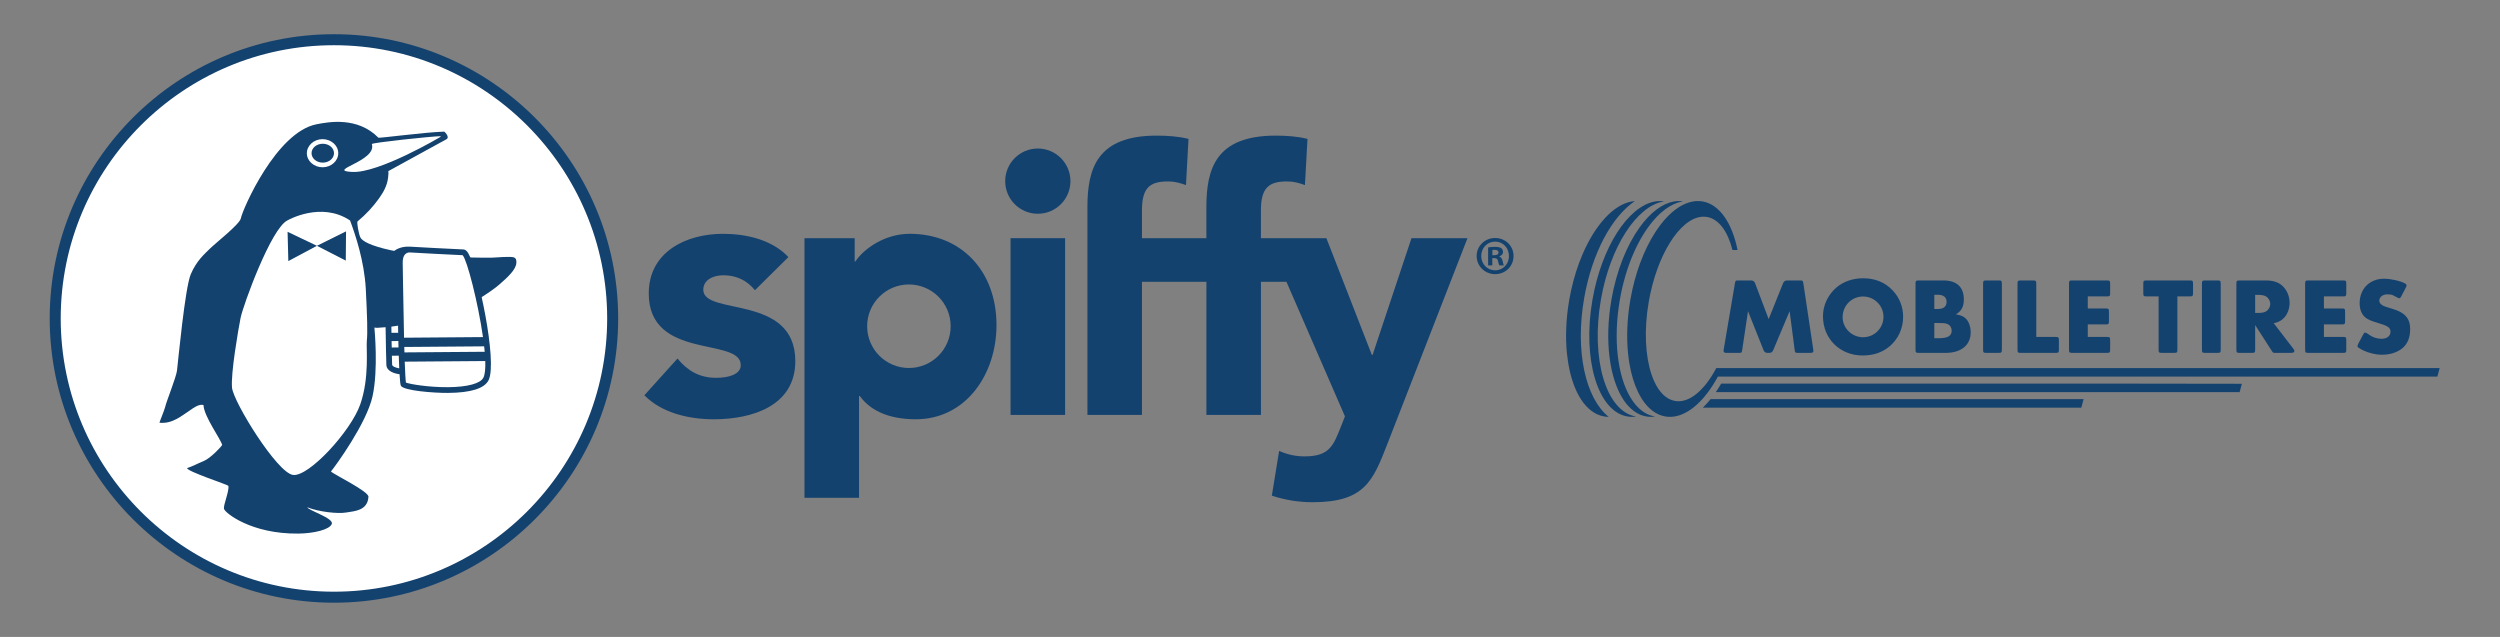
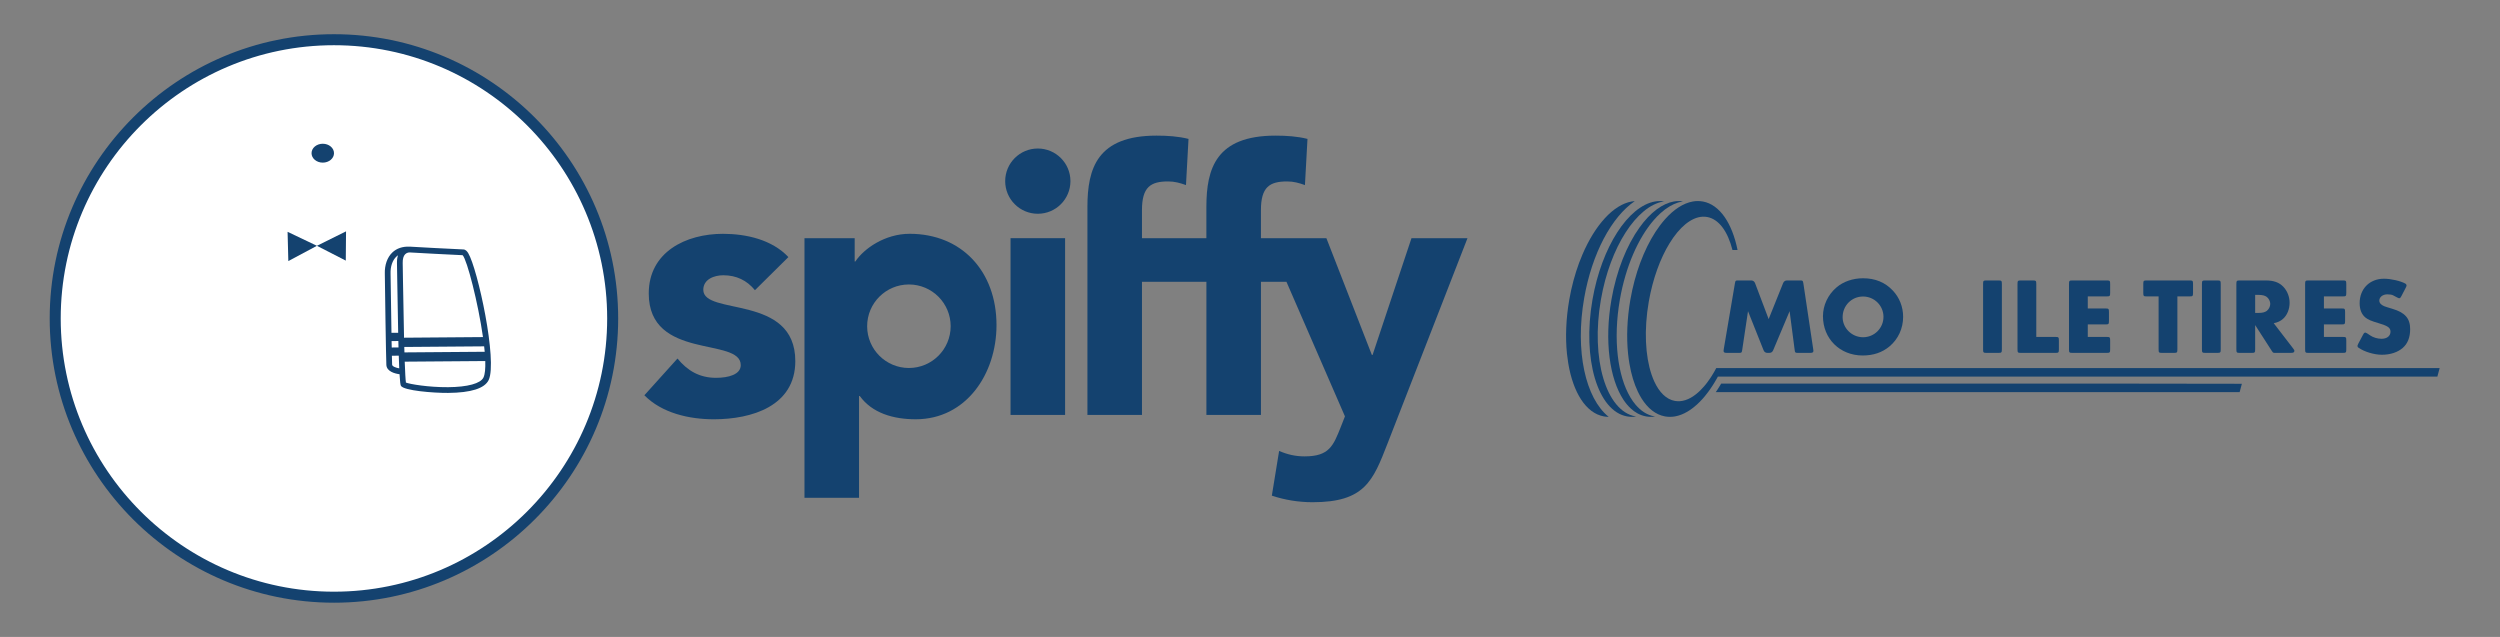
<svg xmlns="http://www.w3.org/2000/svg" id="a" viewBox="0 0 400 101.905">
  <rect x="0" y="0" width="400" height="101.905" fill="#808080" stroke="none" />
  <defs>
    <style>.b{fill:#fff;}.c,.d{fill:#14426f;}.d{fill-rule:evenodd;}</style>
  </defs>
  <g>
    <g>
-       <path class="c" d="M333.378,63.857l-.367,1.37h-60.564c.354-.341,.703-.716,1.04-1.119l.043-.049c.055-.066,.11-.134,.164-.202h59.683Z" />
      <path class="c" d="M336.413,61.373l22.287,.031-.358,1.339h-83.819c.082-.121,.168-.247,.258-.385,.129-.196,.265-.412,.419-.666,.065-.109,.127-.214,.188-.319h61.026Z" />
      <path class="c" d="M261.57,32.179c-.163,.009-.327,.03-.49,.058-2.929,.511-5.857,3.745-7.883,8.474-.194,.443-.376,.905-.551,1.377-.66,1.795-1.197,3.764-1.561,5.853-.534,3.076-.637,6.033-.371,8.653v.005c.058,.532,.128,1.055,.212,1.557,.782,4.646,2.821,7.946,5.687,8.469,.012,.002,.023,.002,.035,.007,.247,.042,.497,.063,.744,.065-3.711-2.971-5.407-10.488-3.925-18.987,1.249-7.167,4.383-12.999,8.103-15.531Z" />
      <path class="c" d="M269.303,32.218c-.044,.007-.084,.012-.128,.019-.91,.159-1.82,.581-2.702,1.228-.049,.035-.098,.072-.145,.107-.215,.163-.427,.341-.639,.532-.369,.331-.731,.702-1.083,1.111-2.453,2.821-4.497,7.381-5.426,12.725-1.108,6.357-.359,12.212,1.678,15.633,.259,.436,.539,.833,.84,1.185,.852,1.004,1.865,1.657,3.01,1.865,.009,.002,.023,.002,.033,.007,.03,.007,.065,.009,.096,.014-.483,.072-.966,.07-1.445-.014-.009-.005-.023-.005-.033-.007-.495-.091-.964-.261-1.407-.511-.355-.198-.691-.443-1.01-.735-.411-.376-.791-.824-1.137-1.337-.023-.033-.047-.065-.068-.1-2.208-3.358-3.057-9.407-1.907-16,.808-4.644,2.457-8.695,4.485-11.528,.427-.602,.873-1.146,1.332-1.631,.469-.497,.954-.931,1.447-1.295,.453-.336,.912-.611,1.379-.821,.448-.205,.898-.348,1.351-.427,.492-.084,.987-.098,1.477-.019Z" />
      <path class="c" d="M266.269,32.218c-.044,.007-.084,.014-.128,.02-4.258,.742-8.522,7.241-9.995,15.703-1.652,9.473,.823,17.827,5.529,18.683,.01,.003,.024,.003,.034,.007,.03,.007,.064,.01,.094,.013-.482,.074-.964,.071-1.443-.013-.01-.003-.024-.003-.034-.007-4.706-.856-7.181-9.21-5.529-18.683,1.473-8.462,5.738-14.961,9.995-15.703,.492-.084,.988-.098,1.477-.02Z" />
      <path class="c" d="M274.858,60.259c-.043,.08-.088,.16-.131,.24-.129,.231-.26,.457-.391,.677-.04,.066-.08,.132-.121,.197-.092,.147-.183,.292-.276,.434-.142,.216-.285,.428-.43,.631-.074,.104-.149,.206-.224,.306-.174,.233-.35,.458-.529,.673l-.039,.046c-.114,.136-.227,.267-.343,.394-.282,.313-.57,.603-.86,.867-.196,.179-.395,.347-.596,.503-.619,.484-1.252,.857-1.89,1.107-.338,.132-.677,.229-1.016,.29-.528,.094-1.062,.098-1.588,.007-.009-.005-.023-.005-.032-.007-1.484-.271-2.745-1.286-3.723-2.845-.219-.345-.422-.716-.609-1.111-.609-1.274-1.068-2.802-1.356-4.513-.086-.501-.156-1.024-.212-1.556v-.004c-.268-2.621-.165-5.578,.369-8.654,.364-2.089,.9-4.058,1.562-5.853,.175-.472,.356-.934,.55-1.377,.759-1.773,1.647-3.334,2.614-4.622,.266-.357,.539-.691,.817-1.004,1.4-1.573,2.926-2.581,4.454-2.847,.523-.091,1.043-.096,1.563-.004,.01,.002,.024,.002,.033,.004,2.718,.497,4.691,3.491,5.555,7.758h-.813c-.751-2.951-2.167-4.948-4.063-5.279-1.82-.318-3.748,.964-5.407,3.302-.21,.294-.416,.607-.614,.934-1.468,2.399-2.665,5.642-3.305,9.304-.786,4.506-.557,8.705,.439,11.659,.129,.38,.269,.741,.421,1.079,.803,1.767,1.939,2.915,3.334,3.157,.134,.023,.269,.038,.403,.043,.258,.013,.516-.006,.777-.054h.001c.3-.056,.6-.15,.899-.282,.246-.107,.49-.239,.734-.394,.024-.015,.048-.03,.072-.046,.292-.192,.581-.417,.865-.673,.109-.097,.216-.199,.324-.306,.198-.195,.394-.406,.587-.631,.12-.139,.237-.284,.355-.434,.051-.064,.102-.131,.152-.197,.162-.215,.322-.442,.48-.677,.053-.079,.106-.159,.156-.24,.024-.036,.047-.072,.07-.109,.252-.396,.496-.818,.731-1.262h115.74l-.366,1.37h-115.124Z" />
    </g>
    <g>
      <path class="c" d="M285.297,45.305q.174-.435,.643-.435h1.999c.504,0,.521,.018,.608,.521l1.563,10.445c.018,.104,.035,.227,.035,.296,0,.261-.139,.33-.573,.33h-1.843c-.486,0-.538-.035-.591-.539l-.799-6.135-2.625,6.239q-.174,.435-.625,.435h-.278q-.47,0-.644-.435l-2.485-6.239-.921,6.152c-.069,.504-.104,.521-.608,.521h-1.808c-.451,0-.573-.069-.573-.33,0-.069,.018-.209,.035-.296l1.772-10.445c.087-.504,.104-.521,.608-.521h1.981q.469,0,.643,.435l2.173,5.752,2.312-5.752Z" />
      <path class="c" d="M302.832,46.469c1.078,1.129,1.669,2.624,1.669,4.223,0,1.842-.782,3.563-2.173,4.727-1.164,.974-2.589,1.46-4.292,1.46-3.65,0-6.361-2.677-6.361-6.292,0-1.738,.8-3.441,2.172-4.605,1.096-.938,2.625-1.46,4.241-1.46,1.929,0,3.511,.643,4.744,1.947Zm-8.012,4.275c0,1.755,1.478,3.215,3.268,3.215,1.808,0,3.268-1.46,3.268-3.267,0-1.79-1.46-3.25-3.268-3.25-1.825,0-3.268,1.46-3.268,3.302Z" />
-       <path class="c" d="M310.948,44.87c2.12,0,3.267,1.06,3.267,3.024,0,1.165-.364,1.86-1.269,2.398,.834,.157,1.234,.33,1.616,.713,.47,.486,.748,1.286,.748,2.172,0,2.034-1.53,3.285-3.998,3.285h-4.258c-.521,0-.573-.052-.573-.573v-10.445c0-.521,.052-.574,.573-.574h3.894Zm-.904,4.571c.921,0,1.408-.4,1.408-1.147,0-.73-.487-1.13-1.408-1.13h-.556v2.277h.556Zm.104,4.675c1.494,0,2.12-.364,2.12-1.216,0-.435-.226-.834-.573-1.008s-.608-.208-1.599-.208h-.608v2.433h.66Z" />
      <path class="c" d="M320.299,55.889c0,.521-.053,.573-.574,.573h-1.859c-.521,0-.573-.052-.573-.573v-10.445c0-.521,.052-.574,.573-.574h1.859c.521,0,.574,.052,.574,.574v10.445Z" />
      <path class="c" d="M328.849,53.908c.521,0,.573,.052,.573,.573v1.408c0,.521-.052,.573-.573,.573h-5.475c-.521,0-.573-.052-.573-.573v-10.445c0-.521,.052-.574,.573-.574h1.859c.521,0,.574,.052,.574,.574v8.464h3.041Z" />
      <path class="c" d="M334.045,49.354h2.815c.521,0,.573,.052,.573,.574v1.408c0,.521-.052,.573-.573,.573h-2.815v1.999h3.007c.521,0,.573,.052,.573,.573v1.408c0,.521-.053,.573-.573,.573h-5.44c-.521,0-.573-.052-.573-.573v-10.445c0-.521,.052-.574,.573-.574h5.44c.521,0,.573,.052,.573,.574v1.408c0,.521-.053,.573-.573,.573h-3.007v1.929Z" />
      <path class="c" d="M348.382,55.889c0,.521-.053,.573-.574,.573h-1.859c-.521,0-.573-.052-.573-.573v-8.464h-1.877c-.521,0-.573-.052-.573-.573v-1.408c0-.521,.052-.574,.573-.574h6.812c.521,0,.574,.052,.574,.574v1.408c0,.521-.053,.573-.574,.573h-1.929v8.464Z" />
      <path class="c" d="M355.316,55.889c0,.521-.053,.573-.574,.573h-1.859c-.521,0-.573-.052-.573-.573v-10.445c0-.521,.052-.574,.573-.574h1.859c.521,0,.574,.052,.574,.574v10.445Z" />
      <path class="c" d="M366.874,55.716c.191,.243,.226,.312,.226,.417,0,.243-.156,.33-.591,.33h-2.398c-.399,0-.417-.018-.556-.226l-.087-.122-2.642-4.102v3.876c0,.521-.053,.573-.574,.573h-1.859c-.521,0-.573-.052-.573-.573v-10.445c0-.521,.052-.574,.573-.574h4.102c1.321,0,2.173,.313,2.851,1.025,.626,.661,.99,1.599,.99,2.555,0,1.025-.399,1.999-1.06,2.572-.4,.348-.782,.539-1.478,.695l3.076,3.998Zm-5.492-5.648c.573,0,1.008-.104,1.286-.313,.33-.244,.573-.713,.573-1.13s-.243-.886-.573-1.129c-.278-.209-.713-.313-1.286-.313h-.556v2.885h.556Z" />
      <path class="c" d="M371.826,49.354h2.815c.521,0,.573,.052,.573,.574v1.408c0,.521-.052,.573-.573,.573h-2.815v1.999h3.007c.521,0,.573,.052,.573,.573v1.408c0,.521-.053,.573-.573,.573h-5.44c-.521,0-.573-.052-.573-.573v-10.445c0-.521,.052-.574,.573-.574h5.44c.521,0,.573,.052,.573,.574v1.408c0,.521-.053,.573-.573,.573h-3.007v1.929Z" />
      <path class="c" d="M384.251,47.321c-.174,.348-.243,.399-.417,.399q-.087,0-.938-.469c-.191-.104-.521-.156-.921-.156-.73,0-1.286,.435-1.286,1.008,0,.209,.104,.435,.278,.574,.33,.278,.451,.33,1.807,.73,2.017,.591,2.851,1.529,2.851,3.25,0,1.321-.399,2.329-1.182,3.007-.816,.713-2.016,1.096-3.337,1.096-1.234,0-2.798-.47-3.72-1.112-.139-.087-.19-.191-.19-.313,0-.052,.052-.191,.139-.365l.729-1.372c.174-.331,.244-.383,.418-.383q.104,0,.781,.47c.452,.312,1.147,.521,1.791,.521,.852,0,1.425-.451,1.425-1.129,0-.626-.399-.921-1.808-1.339-1.286-.382-1.79-.591-2.207-.938-.608-.504-.921-1.269-.921-2.294,0-2.294,1.599-3.911,3.893-3.911,1.112,0,2.642,.348,3.424,.782,.122,.07,.191,.191,.191,.295,0,.087-.018,.122-.14,.382l-.66,1.269Z" />
    </g>
  </g>
  <g>
    <path class="c" d="M120.789,46.429c-1.28-1.571-2.969-2.387-5.061-2.387-1.454,0-3.2,.637-3.2,2.328,0,4.189,14.722,.64,14.722,11.403,0,7.218-6.985,9.312-13.036,9.312-3.954,0-8.319-.991-11.114-3.842l5.296-5.878c1.629,1.982,3.55,3.086,6.171,3.086,1.975,0,3.954-.524,3.954-2.034,0-4.542-14.721-.7-14.721-11.465,0-6.633,5.936-9.542,11.871-9.542,3.723,0,7.855,.93,10.473,3.723l-5.354,5.297Z" />
    <rect class="c" x="161.686" y="38.108" width="8.729" height="28.28" />
    <path class="c" d="M182.715,38.108v-4.482c0-3.721,1.396-4.597,4.189-4.597,1.049,0,1.862,.233,2.853,.583l.406-7.389c-1.627-.408-3.374-.524-5.119-.524-9.485,0-11.056,5.237-11.056,11.405v33.284h8.727v-21.298" />
    <path class="c" d="M181.988,45.09h11.036v21.298h8.727v-21.298h4.081l9.359,21.529-.64,1.632c-1.224,3.08-1.862,4.77-5.82,4.77-1.456,0-2.734-.293-4.072-.874l-1.165,7.156c2.095,.7,4.306,1.052,6.519,1.052,8.321,0,9.657-3.379,11.984-9.371l12.801-32.875h-8.961l-6.223,18.678h-.117l-7.275-18.678h-10.473v-4.482c0-3.721,1.398-4.597,4.191-4.597,1.046,0,1.861,.233,2.85,.583l.408-7.389c-1.632-.408-3.375-.524-5.122-.524-9.486,0-11.055,5.237-11.055,11.405v5.004h-11.036" />
    <path class="c" d="M145.537,37.408c-3.96,0-7.334,2.387-8.673,4.423h-.116v-3.723h-8.03v41.544h8.729v-16.292h.116c1.981,2.734,5.352,3.724,8.962,3.724,8.03,0,12.916-7.214,12.916-15.07,0-8.552-5.527-14.607-13.904-14.607m-.111,21.471c-3.692,0-6.682-2.993-6.682-6.681,0-3.692,2.989-6.682,6.682-6.682,3.689,0,6.68,2.99,6.68,6.682,0,3.689-2.991,6.681-6.68,6.681" />
    <path class="c" d="M171.27,28.982c0,2.882-2.337,5.22-5.22,5.22s-5.22-2.338-5.22-5.22,2.337-5.22,5.22-5.22,5.22,2.337,5.22,5.22" />
-     <path class="c" d="M242.169,40.953c0,1.63-1.279,2.909-2.945,2.909-1.648,0-2.962-1.279-2.962-2.909,0-1.595,1.314-2.874,2.962-2.874,1.666,0,2.945,1.279,2.945,2.874Zm-5.171,0c0,1.279,.946,2.296,2.244,2.296,1.262,0,2.191-1.017,2.191-2.279,0-1.28-.929-2.314-2.209-2.314s-2.226,1.034-2.226,2.296Zm1.77,1.507h-.666v-2.874c.263-.053,.631-.088,1.105-.088,.543,0,.789,.088,.999,.211,.158,.123,.28,.35,.28,.631,0,.315-.245,.561-.596,.666v.035c.28,.105,.438,.315,.525,.701,.088,.438,.141,.614,.211,.719h-.719c-.088-.105-.14-.367-.228-.701-.053-.315-.228-.456-.596-.456h-.315v1.157Zm.017-1.63h.315c.368,0,.666-.123,.666-.42,0-.263-.193-.439-.614-.439-.176,0-.298,.018-.368,.036v.823Z" />
    <g>
      <path class="b" d="M98.028,50.951c0,24.632-19.965,44.599-44.597,44.599S8.834,75.583,8.834,50.951C8.834,26.322,28.8,6.354,53.431,6.354s44.597,19.967,44.597,44.597Z" />
      <path class="c" d="M53.43,96.432c-25.076,0-45.478-20.404-45.478-45.482C7.952,25.874,28.354,5.473,53.43,5.473s45.478,20.402,45.478,45.478c0,25.078-20.402,45.482-45.478,45.482Zm0-89.197C29.326,7.235,9.715,26.845,9.715,50.951c0,24.107,19.611,43.719,43.716,43.719s43.716-19.612,43.716-43.719c0-24.106-19.611-43.716-43.716-43.716Z" />
    </g>
    <g>
      <polygon class="d" points="46.133 41.772 46.013 37.09 50.706 39.328 46.133 41.772" />
      <polygon class="d" points="55.325 41.698 55.367 37.016 50.706 39.328 55.325 41.698" />
    </g>
    <g>
-       <path class="d" d="M63.975,42.103c-.02-.865,.2-1.382,.484-1.697-.58-.098-1.189-.212-1.882-.36-3.366-.726-4.685-1.507-4.936-2.096-.257-.581-.57-2.351-.439-2.52,1.335-1.103,2.503-2.366,3.445-3.692,.693-.981,1.298-2.005,1.453-3.353,.154-1.344-.063-.718,.051-1.018l8.428-4.621c.389-.241,.922-.435,1.019-.622,.155-.315-.232-.861-.521-1.066-3.499,.128-10.492,1.098-10.54,.965-3.334-3.373-7.921-2.522-9.881-2.142-6.45,1.244-11.833,13.578-12.127,15.07-.166,.907-4.026,3.929-4.941,4.832-.875,.872-2.147,1.933-3.065,4.095-.918,2.159-2.017,13.865-2.204,15.418-.13,1.072-1.667,4.847-1.893,5.817-.113,.502-.911,2.405-.913,2.525,2.155,.217,3.612-1.185,5.01-2.07,.203-.133,1.347-1.039,2.043-.741,.049,1.787,2.792,5.473,2.982,6.38-.041,.133-1.787,2.083-2.972,2.568-1.173,.483-1.608,.774-2.639,1.124-.046,.518,6.461,2.636,6.602,2.833,.17,.872-.854,3.092-.692,3.703,.159,.611,4.325,4.032,11.927,3.94,2.41-.033,4.977-.618,5.315-1.553,.337-.922-3.833-2.181-3.91-2.653,1.793,.724,4.848,1.068,6.202,.835,1.356-.228,3.437-.287,3.572-2.518,.063-.863-5.578-3.588-6-4.047,.731-.887,5.718-7.733,6.654-12.036,.946-4.301,.32-10.697,.298-10.988,.611,.076,.35,.02,1.831-.063,.477-.028,1.362-.144,2.411-.311-.089-4.35-.145-8.796-.171-9.938Zm-4.476-19.054c-.066-.222,9.747-1.259,10.95-1.257,.054,.026,.069,.059,.054,.098,0,0-9.849,5.845-14.16,5.621-4.318-.224,4.018-1.703,3.155-4.462Zm-7.905-.787c1.394,0,2.518,1.003,2.528,2.236,.009,1.236-1.108,2.252-2.487,2.265h-.022c-1.376,0-2.505-1-2.516-2.23-.007-1.239,1.114-2.258,2.497-2.271Zm6.044,42.448c-1.503,4.282-8.212,11.597-10.748,11.28-2.54-.313-9.544-11.669-9.766-13.959-.213-2.294,.987-9.207,1.368-11.16,.385-1.955,4.895-14.4,7.522-15.618,0,0,5.341-3.086,9.996,.022,.834,2.24,2.273,6.461,2.517,10.951,.232,4.491,.304,6.987,.169,8.277-.129,1.25,.442,5.919-1.057,10.208Z" />
-       <path class="d" d="M81.013,41.111c-.699-.007-1.721,.113-2.326,.115-.411,.003-1.847,.022-3.938-.038,.566,1.241,1.276,3.767,1.896,6.616,1.368-.844,2.555-1.681,3.186-2.229,1.41-1.224,2.708-2.407,2.788-3.508,.084-1.091-.609-.948-1.606-.957Z" />
-     </g>
+       </g>
    <path class="c" d="M74.916,40.504c-.148-.25-.396-.574-.765-.594-1.285-.035-8.417-.435-8.464-.441,0,0-.055-.007-.15-.004h-.013c-1.113-.048-2.066,.274-2.755,.937-.815,.776-1.243,2.022-1.198,3.395,.011,1.553,.189,13.578,.246,14.598,.061,1.063,1.4,1.39,2.109,1.481,.074,1.229,.137,1.703,.224,1.853,.439,.772,5.214,1.157,7.548,1.137h0c3.656-.028,5.841-.718,6.487-2.055,1.442-3.014-1.758-17.819-3.268-20.306Zm-12.426,3.273c-.035-1.126,.299-2.116,.92-2.714,.081-.078,.174-.152,.271-.222-.123,.365-.178,.785-.166,1.268,.011,.433,.019,1.344,.041,2.542,.051,3.538,.1,6.348,.152,8.592l-1.073,.009c-.068-3.838-.136-8.557-.145-9.475Zm.164,10.793l1.084-.007c.004,.361,.015,.702,.024,1.026l-1.085,.013c-.009-.328-.017-.668-.023-1.033Zm.086,3.777c-.009-.174-.024-.687-.039-1.431l1.101-.007c.027,.794,.053,1.466,.075,2.029-.554-.098-1.118-.311-1.137-.591Zm1.733-13.709c-.015-1.205-.029-2.114-.041-2.553-.013-.646,.117-1.122,.385-1.398,.258-.265,.586-.298,.725-.298,.008,0,.019,0,.029,.004h.044c.285,.02,6.907,.387,8.409,.439,.709,.752,2.477,7.622,3.254,13.102l-12.63,.1c-.078-3.46-.142-7.283-.175-9.397Zm.213,10.877l12.777-.1c.032,.294,.065,.587,.09,.868l-12.843,.1c-.009-.283-.015-.574-.024-.868Zm12.665,4.893c-.463,.948-2.52,1.516-5.658,1.542-3.144,.022-6.113-.489-6.745-.739-.069-.426-.13-1.688-.193-3.345l12.889-.1c.036,1.19-.044,2.133-.294,2.642Z" />
    <ellipse class="c" cx="51.644" cy="24.51" rx="1.798" ry="1.511" />
  </g>
</svg>